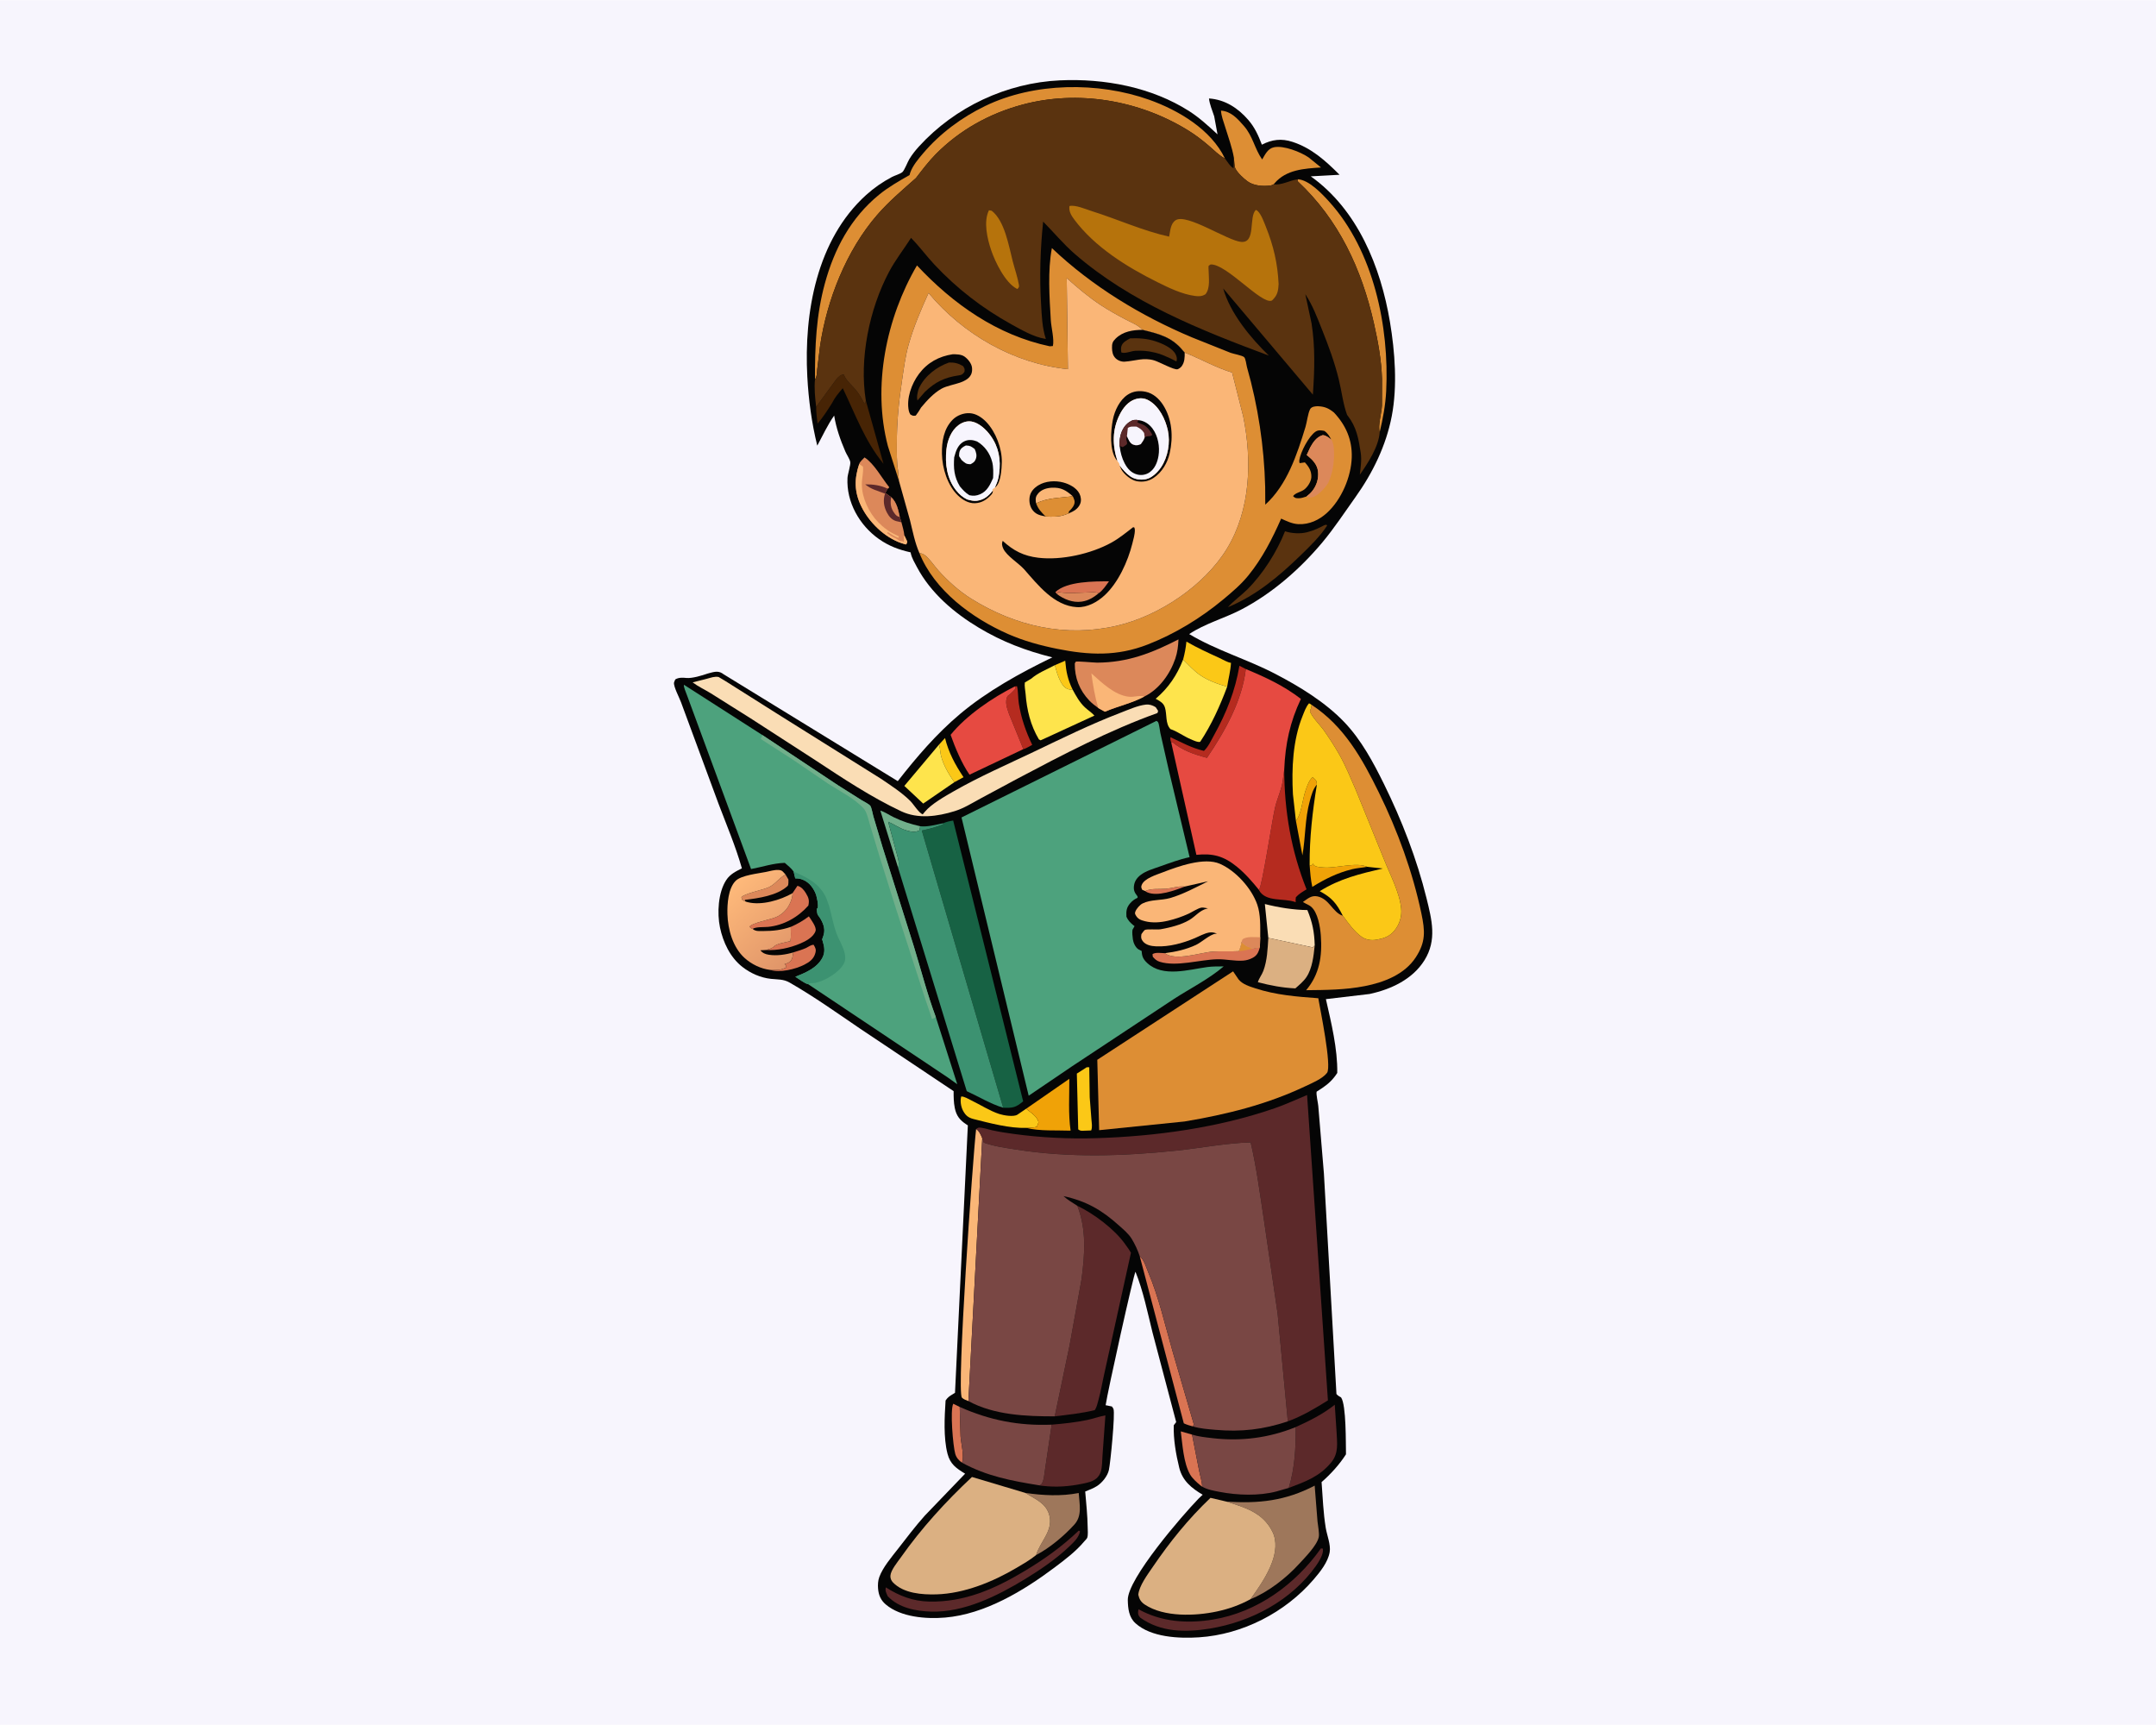
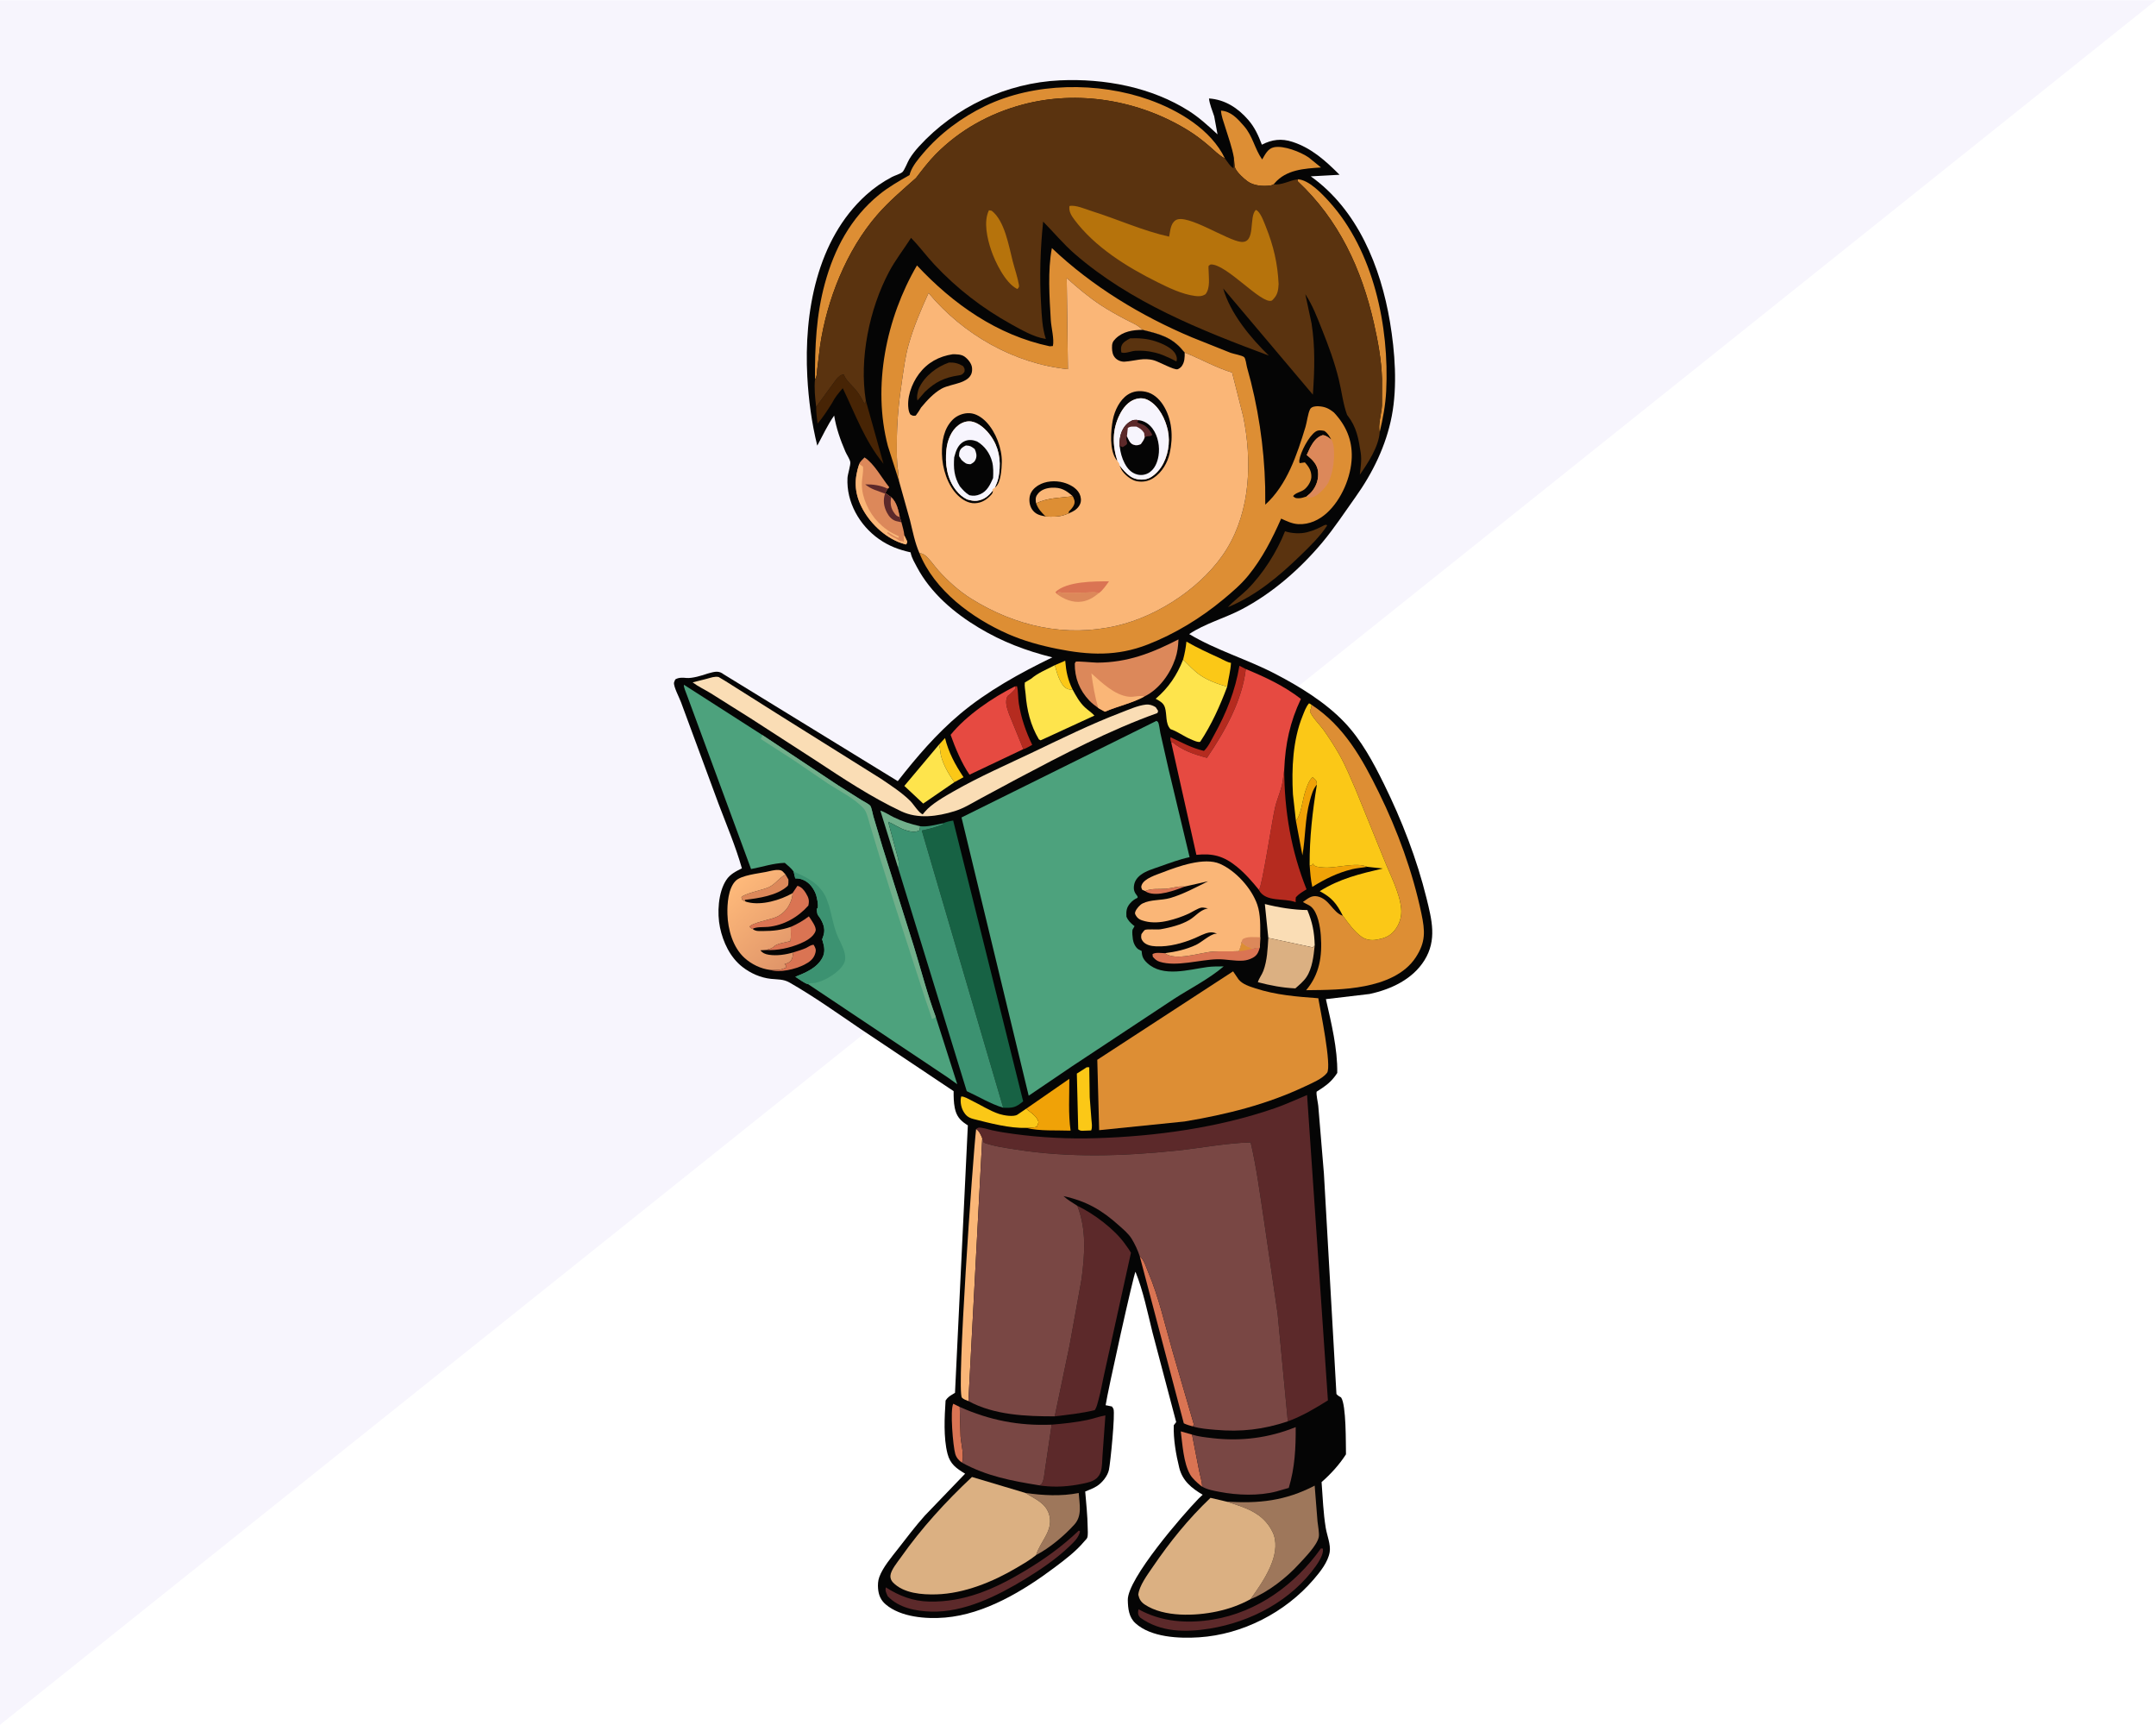
<svg xmlns="http://www.w3.org/2000/svg" version="1.1" style="display: block;" viewBox="0 0 2048 1638" width="1280" height="1024">
  <defs>
    <linearGradient id="Gradient1" gradientUnits="userSpaceOnUse" x1="759.597" y1="905.462" x2="697.906" y2="838.942">
      <stop class="stop0" offset="0" stop-opacity="1" stop-color="rgb(224,149,105)" />
      <stop class="stop1" offset="1" stop-opacity="1" stop-color="rgb(254,185,122)" />
    </linearGradient>
  </defs>
-   <path transform="translate(0,0)" fill="rgb(247,245,253)" d="M -0 -0 L 2048 0 L 2048 1638 L -0 1638 L -0 -0 z" />
+   <path transform="translate(0,0)" fill="rgb(247,245,253)" d="M -0 -0 L 2048 0 L -0 1638 L -0 -0 z" />
  <path transform="translate(0,0)" fill="rgb(5,5,5)" d="M 865.003 524.434 C 853.726 521.868 844.358 518.45 834.817 511.717 C 816.402 498.721 803.846 476.634 805.039 453.736 C 805.228 450.105 808.238 441.233 807.654 438.465 C 807.047 435.583 804.251 431.566 803.01 428.667 C 798.19 417.408 794.389 406.663 792.372 394.522 C 786.216 403.17 781.426 413.707 776.33 423.065 C 771.014 401.543 768.045 379.583 766.864 357.474 C 763.629 296.908 775.754 227.439 822.766 184.967 C 830.281 178.178 838.278 172.668 847.234 167.916 C 849.85 166.528 855.046 165.038 857.148 163.284 C 859.1 161.655 862.186 153.508 863.845 150.797 C 866.467 146.513 869.652 142.509 873.035 138.804 C 907.191 101.394 956.172 78.461 1006.79 76.119 C 1048.85 74.174 1093.93 82.478 1129.83 105.498 C 1139.48 111.688 1148.1 119.684 1156.53 127.411 L 1153.37 110.251 C 1151.69 104.993 1148.95 98.756 1148.43 93.319 C 1163.56 94.326 1175.99 102.387 1185.8 113.752 C 1191.93 120.858 1195.35 128.516 1198.67 137.219 C 1208.36 132.244 1217.22 131.119 1227.76 134.554 C 1245.98 140.491 1259.22 152.587 1272.45 165.787 L 1245.12 167.297 C 1289.58 198.937 1311.54 253.211 1320.32 305.526 C 1325.1 333.957 1327.51 366.525 1322.04 395.052 C 1316.68 422.941 1303.99 448.932 1287.6 471.918 C 1277.36 486.275 1267.38 501.501 1256.07 515.02 C 1234.96 540.236 1208.56 563.339 1179.33 578.623 C 1163.35 586.981 1144.55 592.036 1129.63 602.048 C 1155.26 617.438 1184.64 625.938 1211.15 639.714 C 1234.48 651.837 1258.96 666.746 1277.19 685.917 C 1293.13 702.679 1304.47 723.802 1314.62 744.413 C 1331.58 778.846 1345.89 815.702 1355.08 853 C 1360.14 873.57 1365.08 892.613 1353.1 911.859 C 1341.79 930.023 1321.21 939.525 1301 943.881 L 1259.48 948.787 C 1264.54 971.126 1270.64 995.932 1270.29 1018.87 C 1266.43 1024.89 1262.08 1029.11 1256.13 1033.11 C 1255.68 1033.41 1250.71 1036.56 1250.69 1036.65 C 1250.05 1039.18 1251.95 1046.97 1252.23 1050.09 L 1257.6 1114.5 L 1269.5 1323.81 C 1270.83 1325.38 1272.14 1326.08 1273.9 1327.07 C 1278.92 1334.14 1278.32 1371.14 1278.56 1381.09 C 1272.4 1390.79 1264.03 1399.95 1255.38 1407.5 C 1256.46 1421.92 1256.99 1436.71 1259.33 1450.98 C 1260.47 1457.93 1264.24 1466.95 1263.09 1473.91 C 1261.49 1483.56 1253.92 1492.88 1247.75 1500.06 C 1220.86 1531.36 1180.2 1552.25 1139.01 1554.92 C 1120.06 1556.15 1093.43 1555.02 1078.58 1541.55 C 1072.31 1535.86 1071.47 1527.53 1071.3 1519.55 C 1070.85 1499.35 1123.46 1438.69 1138.5 1423.21 L 1142.42 1419.49 C 1131.94 1413.29 1123.25 1406.28 1120.19 1393.93 C 1117.05 1381.22 1114.52 1366.63 1114.97 1353.5 L 1117.27 1350.5 L 1094.76 1265.29 C 1090.04 1246.27 1085.95 1225.9 1078.6 1207.72 C 1077.12 1209 1051.87 1322.51 1050.25 1334.5 L 1051.42 1334.68 L 1056.23 1335.69 C 1056.72 1336.46 1057.36 1337.15 1057.69 1338 C 1059.44 1342.44 1054.8 1389.48 1053.34 1396.02 C 1052.06 1401.73 1047.03 1408.03 1042.08 1411.22 C 1038.69 1413.41 1034.58 1414.91 1030.85 1416.44 C 1031.79 1427.65 1033.02 1438.98 1033.18 1450.23 C 1033.22 1453.09 1033.68 1457.63 1032.77 1460.33 C 1032.47 1461.25 1030.48 1463.19 1029.82 1463.97 C 1021.89 1473.43 1011.69 1481.13 1001.86 1488.51 C 972.257 1510.76 935.404 1532.97 897.83 1536.15 C 879.75 1537.68 855.678 1535.83 841.378 1523.7 C 836.611 1519.65 834.587 1514.79 834.076 1508.57 C 833.782 1505 833.998 1501.08 835.237 1497.7 C 838.701 1488.26 846.824 1478.87 852.985 1470.93 C 861.349 1460.16 869.49 1449.4 878.589 1439.22 L 916.783 1399.51 C 908.391 1394.41 902.607 1390.48 900.039 1380.53 C 896.109 1365.31 897.225 1345.6 898.213 1330 C 900.171 1327.02 901.989 1325.83 905 1324.03 L 906.349 1323.2 L 907.169 1322.71 L 919.362 1068.67 L 918.08 1067.85 C 911.839 1063.82 908.451 1059.62 906.943 1052.1 C 905.888 1046.83 905.83 1041.51 905.848 1036.17 L 817.001 976.791 C 795.105 961.913 772.986 946.143 750 933.006 C 744.114 929.642 738.609 930.21 732.216 929.5 C 722.349 928.404 712.912 924.216 705.128 918.117 C 693.548 909.045 686.871 894.779 683.913 880.656 C 681.096 867.211 682.113 847.442 689.9 835.601 C 693.548 830.053 699.003 827.423 704.734 824.551 C 698.821 803.708 690.198 783.474 682.544 763.224 L 646.892 666.757 C 645.442 662.697 639.504 651.598 640.278 648 C 640.501 646.969 641.093 646.053 641.5 645.08 C 644.6 643.228 648.389 643.337 651.879 643.719 C 657.32 644.314 666.984 641.371 672.21 639.547 C 676.836 638.38 681.496 636.484 685.89 639.208 L 687.28 640.164 L 852.798 741.731 C 870.663 718.85 889.558 696.779 911.84 678.035 C 937.778 656.216 969.229 638.879 999.625 624.174 C 974.494 617.858 952.248 609.452 930 596.141 C 906.366 582 884.182 563.169 871.052 538.5 C 868.985 534.616 866.171 529.842 865.237 525.609 L 865.003 524.434 z" />
  <path transform="translate(0,0)" fill="rgb(218,116,83)" d="M 1087.87 846.098 C 1093.78 843.343 1101.13 844.491 1107.46 843.932 C 1113.98 843.355 1118.69 841.25 1125.46 841.834 C 1116.13 845.475 1099.63 851.637 1089.77 847.32 C 1088.67 846.836 1088.66 846.756 1087.87 846.098 z" />
  <path transform="translate(0,0)" fill="rgb(251,200,23)" d="M 1002.03 631.568 L 1011.87 627.341 C 1012.74 637.918 1014.25 645.032 1018.78 654.573 C 1016.31 654.765 1015.01 654.822 1012.77 653.5 C 1006.92 650.042 1003.65 637.893 1002.03 631.568 z" />
  <path transform="translate(0,0)" fill="rgb(220,136,90)" d="M 746.188 830.457 L 748.937 835.163 C 748.87 836.713 749.224 840.294 748.149 841.296 C 738.33 850.442 720.35 852.984 707.562 854.484 L 707.949 855.927 L 705.235 854.749 L 704.274 852 C 706.972 848.423 724.992 845.02 730.464 842.409 C 736.569 839.496 740.146 833.537 746.188 830.457 z" />
  <path transform="translate(0,0)" fill="rgb(251,200,23)" d="M 891.838 707.198 L 897.691 700.765 C 901.018 714.426 907.452 726.388 915.273 737.993 L 906.548 742.736 C 900.624 734.229 894.069 723.345 893.067 712.841 C 892.919 711.286 892.817 710.007 892.309 708.513 L 891.838 707.198 z" />
  <path transform="translate(0,0)" fill="rgb(218,116,83)" d="M 913.755 1389.03 C 910.73 1386.87 908.455 1384.3 907.394 1380.66 C 905.28 1373.4 902.34 1339.03 905.5 1333.07 L 911.647 1336.11 L 912.432 1364 C 912.884 1370.5 916.222 1383.38 913.755 1389.03 z" />
  <path transform="translate(0,0)" fill="rgb(218,116,83)" d="M 753.547 904.39 C 757.622 903.089 761.955 901.91 765.834 900.111 C 768.021 899.097 770.522 897.022 772.954 897.191 C 774.593 900.308 775.459 901.444 774.5 905.041 C 773.018 910.6 768.948 913.567 764.076 916.044 C 755.497 920.405 740.884 923.945 731.538 921.027 C 734.901 920.906 740.032 921.371 743.112 920.177 C 743.863 919.886 744.604 919.562 745.375 919.329 L 746.5 919 L 746.51 916.5 L 745.167 915.53 C 746.429 915.158 747.857 914.787 749 914.128 C 752.994 911.824 752.743 908.494 753.547 904.39 z" />
  <path transform="translate(0,0)" fill="rgb(113,175,139)" d="M 853.202 824.305 L 836.228 769.692 C 840.539 771.006 844.803 773.99 848.893 775.976 C 857.129 779.974 865.201 782.574 874.123 784.562 L 873.415 788.5 C 869.33 790.696 864.919 789.729 860.611 788.405 C 854.161 786.422 849.644 782.851 843.705 780.312 L 853.116 815.355 C 853.846 818.405 853.921 821.237 853.202 824.305 z" />
  <path transform="translate(0,0)" fill="rgb(240,162,7)" d="M 1244.03 821.239 L 1245.39 822.08 C 1246.29 821.423 1246.8 820.848 1247.51 820 C 1247.95 821.429 1247.63 821.457 1249.1 822.224 C 1251.45 823.458 1254.89 823.537 1257.5 823.734 C 1269.23 824.62 1288.41 818.391 1298.7 823.09 C 1293.94 823.988 1289.01 824.232 1284.32 825.384 C 1270.48 828.788 1258.57 834.688 1246.56 842.169 C 1245.02 835.231 1244.55 828.306 1244.03 821.239 z" />
  <path transform="translate(0,0)" fill="rgb(240,162,7)" d="M 1231.01 779.518 C 1235.83 773.555 1237.08 761.34 1239.15 754 C 1240.31 749.877 1243.27 740.21 1247 738.07 C 1250.23 740.917 1250.63 740.76 1250.93 744.987 C 1247.19 749.246 1245.75 754.931 1244.27 760.281 C 1239.45 777.689 1240.22 794.778 1237.18 812.187 L 1231.01 779.518 z" />
  <path transform="translate(0,0)" fill="rgb(218,116,83)" d="M 1141.94 1411.83 L 1140.47 1410.75 C 1137 1407.95 1132.57 1404.01 1130.4 1400.13 C 1124.16 1388.98 1123.29 1371.93 1121.63 1359.31 L 1132.35 1362.38 L 1139.05 1396.61 C 1140.02 1401.54 1141.8 1406.84 1141.94 1411.83 z" />
  <path transform="translate(0,0)" fill="rgb(218,116,83)" d="M 751.125 880.165 C 757.424 877.486 762.877 874.264 768.355 870.166 C 770.282 873.222 775.873 880.288 774.705 883.999 C 772.868 889.835 765.384 893.778 760.093 895.998 C 750.094 900.195 738.553 902.706 727.663 902.1 C 730.027 901.346 733.355 900.702 735.088 898.872 C 738.053 895.74 746.394 894.986 750.869 893.638 C 751.559 889.304 751.155 884.558 751.125 880.165 z" />
  <path transform="translate(0,0)" fill="rgb(181,43,31)" d="M 963.982 651.779 L 966.077 651.559 C 967.306 656.907 966.944 662.337 967.756 667.73 C 969.802 681.32 974.522 694.924 980.516 707.242 C 978.196 708.393 974.505 710.914 972.078 711.342 L 958.5 678.023 C 956.656 672.581 954.273 666.52 956.995 660.995 C 959.943 659.015 962.274 656.379 964.733 653.841 L 963.982 651.779 z" />
  <path transform="translate(0,0)" fill="rgb(218,116,83)" d="M 752.837 848.132 L 757.5 841.137 C 761.197 842.066 763.633 845.007 765.539 848.152 C 768.214 852.566 768.948 855.042 767.855 859.907 C 758.137 870.949 744.418 878.752 729.5 880.162 C 725.769 880.515 718.011 879.951 714.966 882.075 C 713.433 881.621 713.057 881.104 711.952 880 C 714.435 876.255 731.562 873.289 737 870.957 C 740.531 869.443 742.904 867.721 745.577 864.997 C 749.449 861.052 752.905 853.691 752.837 848.132 z" />
  <path transform="translate(0,0)" fill="rgb(251,200,23)" d="M 1032.27 1013.5 L 1034.7 1013.5 L 1035.13 1042.04 L 1036.77 1063.22 C 1037.02 1066.54 1037.83 1070.36 1036.51 1073.5 L 1028.5 1073.78 C 1026.53 1073.82 1025.83 1073.63 1024.21 1072.5 L 1022.9 1019.49 L 1032.27 1013.5 z" />
  <path transform="translate(0,0)" fill="rgb(181,43,31)" d="M 1177.33 632.161 L 1183.4 635.261 C 1179.84 665.649 1163.42 694.57 1146.52 719.573 C 1134.64 716.432 1123.09 712.609 1113.51 704.556 L 1112.59 705.217 C 1111.86 703.237 1111.61 702.087 1111.82 699.982 C 1122.64 704.984 1131.83 710.261 1143.64 712.969 C 1147.81 709.084 1150.58 702.838 1153.31 697.901 C 1165.01 676.818 1173.33 655.987 1177.33 632.161 z" />
  <path transform="translate(0,0)" fill="rgb(218,116,83)" d="M 1179.31 894.506 C 1182.26 897.463 1183.55 898.464 1187.54 899.752 L 1189.69 900.939 C 1191.97 900.148 1194.38 899.997 1196.76 899.688 C 1195.34 904.247 1194.36 907.208 1189.84 909.589 C 1187.09 911.036 1184.1 911.961 1181 912.193 C 1172.74 912.812 1164.6 910.711 1156.34 910.897 C 1139.72 911.27 1117.68 918.285 1101.57 913.285 C 1098.74 912.407 1096.92 910.687 1095.02 908.5 L 1094.79 906 C 1097.87 904.091 1102.88 905.061 1106.53 905.129 C 1116.76 912.932 1140.12 904.461 1152.13 903.6 C 1160.28 903.016 1168.58 903.691 1176.8 903.21 C 1178.11 900.235 1179.02 897.756 1179.31 894.506 z" />
  <path transform="translate(0,0)" fill="rgb(221,142,52)" d="M 1179.31 894.506 C 1182.26 897.463 1183.55 898.464 1187.54 899.752 L 1189.69 900.939 C 1185.41 901.928 1181.21 902.954 1176.8 903.21 C 1178.11 900.235 1179.02 897.756 1179.31 894.506 z" />
  <path transform="translate(0,0)" fill="rgb(251,200,23)" d="M 974.926 1071.06 C 959.124 1071.58 940.241 1066.57 924.947 1062.7 C 919.885 1061.42 917.345 1059.44 914.854 1054.85 C 912.831 1051.12 911.853 1045.31 913.095 1041.2 C 916.342 1041.29 919.79 1043.55 922.68 1044.95 C 931.074 1049 940.377 1055 949.178 1057.85 C 953.275 1059.18 962.667 1060.84 966.379 1058.55 L 974.695 1052.91 C 978.94 1056.39 985.634 1060.23 986.5 1065.89 L 984.911 1070 C 981.744 1070.97 978.218 1070.89 974.926 1071.06 z" />
  <path transform="translate(0,0)" fill="rgb(251,200,23)" d="M 1123.85 626.217 C 1125.38 620.5 1126.42 615.078 1127 609.186 C 1137.08 615.052 1147.6 619.848 1158.21 624.675 C 1161.49 626.17 1165.87 628.921 1169.34 629.386 C 1168.85 637.283 1166.87 644.375 1165.68 652.099 C 1156.6 649.401 1147.36 646.197 1139.56 640.715 C 1133.87 636.715 1128.83 631.081 1123.85 626.217 z" />
  <path transform="translate(0,0)" fill="rgb(218,116,83)" d="M 1082.67 1193.01 C 1086.82 1196.47 1088.39 1202.68 1090.47 1207.56 C 1100.89 1232.07 1106.41 1257.52 1113.75 1283 L 1133.98 1352.48 L 1133.25 1354.66 C 1130.23 1353.82 1127.33 1353.04 1124.5 1351.67 L 1082.67 1193.01 z" />
  <path transform="translate(0,0)" fill="rgb(71,36,5)" d="M 775.289 386.19 L 794.624 359.767 C 796.638 357.552 798.478 355.626 801.5 355.472 C 803.434 360.941 808.87 365.359 812.617 369.769 C 816.088 373.855 818.554 378.238 821 382.975 L 821.915 382.958 L 822.468 380.292 L 839.252 440.319 C 821.342 418.442 812.652 393.554 800.549 368.523 C 796.644 373.011 792.931 377.412 790.274 382.777 C 786.009 389.587 781.824 396.06 776.601 402.19 C 776.106 396.975 775.161 391.407 775.289 386.19 z" />
  <path transform="translate(0,0)" fill="rgb(254,228,76)" d="M 891.838 707.198 L 892.309 708.513 C 892.817 710.007 892.919 711.286 893.067 712.841 C 894.069 723.345 900.624 734.229 906.548 742.736 L 876.952 763.042 L 859.031 746.25 L 891.838 707.198 z" />
  <path transform="translate(0,0)" fill="rgb(240,162,7)" d="M 974.695 1052.91 L 1015.76 1024.46 C 1015.86 1040.54 1014.65 1057.81 1016.98 1073.69 C 1004.09 1073.19 987.201 1074.32 974.926 1071.06 C 978.218 1070.89 981.744 1070.97 984.911 1070 L 986.5 1065.89 C 985.634 1060.23 978.94 1056.39 974.695 1052.91 z" />
  <path transform="translate(0,0)" fill="rgb(158,119,91)" d="M 974.027 1417.78 C 990.961 1420.21 1007.79 1421.12 1024.69 1417.85 C 1025.34 1428.42 1028.22 1439.3 1020.56 1447.8 C 1011.04 1458.36 997.013 1470.16 984.219 1476.79 C 987.883 1464.29 1000.03 1454.39 997.009 1440 C 994.415 1427.65 983.353 1423.71 974.027 1417.78 z" />
  <path transform="translate(0,0)" fill="rgb(250,221,181)" d="M 1204.78 890.606 L 1201.5 858.447 C 1214.31 861.696 1228.65 864.045 1241.87 864.181 C 1246.74 875.887 1248.47 884.982 1248.87 897.632 L 1247 899.635 L 1204.78 890.606 z" />
  <path transform="translate(0,0)" fill="rgb(90,51,15)" d="M 1258.27 498.5 L 1259.95 498.18 L 1260.65 498.976 C 1253.96 509.29 1244.56 518.421 1235.76 526.961 C 1215.04 547.094 1193.37 565.353 1166.4 576.506 C 1171.98 570.307 1178.89 565.542 1184.79 559.687 C 1199.66 544.938 1213.03 523.819 1220.65 504.395 C 1226.73 506.444 1235.01 506.956 1241.25 505.393 L 1242.5 505.054 C 1248.23 503.587 1253.02 501.212 1258.27 498.5 z" />
  <path transform="translate(0,0)" fill="rgb(92,41,42)" d="M 1024.79 1453.5 L 1025.93 1454.28 C 1024.83 1460.04 1020.14 1464.41 1016.07 1468.31 C 1003.45 1480.42 988.546 1490.54 973.677 1499.62 C 947.798 1515.43 915.765 1531.43 884.538 1530.5 C 869.776 1530.06 853.675 1526.9 843.262 1515.88 C 841.938 1512.9 840.629 1510.77 841.484 1507.5 C 854.279 1515.62 867.229 1520.62 882.5 1520.96 C 916.231 1521.71 944.826 1508.97 973.109 1492.06 C 991.916 1480.81 1008.95 1468.66 1024.79 1453.5 z" />
  <path transform="translate(0,0)" fill="rgb(92,41,42)" d="M 1254.75 1470.5 L 1256.41 1470.56 L 1256.66 1471.49 C 1257.22 1476.09 1252.75 1483.25 1250.06 1487.04 C 1226.74 1519.99 1188.39 1540.29 1149.09 1546.64 C 1126.22 1550.35 1102.61 1550.2 1083.15 1536.25 C 1082.6 1535.57 1081.85 1534.74 1081.5 1533.94 C 1080.7 1532.12 1081.09 1530.13 1081.5 1528.29 C 1103.3 1540.34 1127.76 1542.06 1152.16 1538.05 C 1194.19 1531.13 1230.5 1504.71 1254.75 1470.5 z" />
  <path transform="translate(0,0)" fill="rgb(250,182,119)" d="M 927.228 1072.16 C 930.355 1074.18 931.638 1077.51 933.047 1080.94 L 919.895 1330.53 C 917.814 1329.68 915.299 1328.95 913.745 1327.28 C 908.41 1321.51 924.213 1097.58 927.228 1072.16 z" />
  <path transform="translate(0,0)" fill="rgb(219,176,130)" d="M 1204.78 890.606 L 1247 899.635 L 1248.87 897.632 C 1247.82 907.488 1246.65 919.459 1240.95 927.913 C 1238.17 932.03 1234.16 935.303 1230.46 938.562 C 1218.19 938.01 1206.73 935.794 1194.86 932.689 C 1195.95 928.878 1198.67 925.693 1200.06 921.957 C 1203.75 912.056 1204.14 901.045 1204.78 890.606 z" />
  <path transform="translate(0,0)" fill="rgb(221,142,52)" d="M 1232.84 170.064 C 1243.42 170.618 1255.88 183.924 1262.73 191.5 C 1304.8 238.043 1319.81 310.078 1316.75 371.235 C 1316.09 384.48 1313.67 397.401 1310.58 410.269 C 1308.77 403.691 1312.4 392.138 1312.72 385 L 1312.78 359.65 C 1312.21 341.684 1309.06 324.479 1305.12 307 C 1293.45 255.227 1271.72 208.404 1232.55 171.834 L 1232.84 170.064 z" />
  <path transform="translate(0,0)" fill="rgb(220,136,90)" d="M 821.232 434.256 C 830.476 440.207 837.65 453.885 844.657 462.512 C 843.851 463.841 844.389 463.415 843.18 463.948 L 840.97 467.988 L 846.535 472.02 C 851.805 476.93 853.232 483.953 854.655 490.758 L 856.284 495.878 C 857.399 500.035 858.607 504.126 859.084 508.415 L 861.685 513.957 C 861.536 515.723 861.806 515.52 860.5 516.96 L 856.238 515.644 C 840.112 510.172 825.34 495.696 818.024 480.5 C 811.495 466.94 811.42 454.661 816.168 440.543 C 816.571 438.532 819.758 435.848 821.232 434.256 z" />
  <path transform="translate(0,0)" fill="rgb(92,41,42)" d="M 821.833 459.836 C 829.583 459.804 836.116 460.596 843.18 463.948 L 840.97 467.988 L 846.535 472.02 C 851.805 476.93 853.232 483.953 854.655 490.758 L 856.284 495.878 L 851.198 494.715 C 847.156 493.504 844.482 490.429 842.57 486.783 C 839.449 480.83 838.662 475.07 840.689 468.635 C 833.704 465.924 827.796 464.775 821.833 459.836 z" />
  <path transform="translate(0,0)" fill="rgb(220,136,90)" d="M 846.535 472.02 C 851.805 476.93 853.232 483.953 854.655 490.758 C 852.231 490.34 851.324 489.504 849.796 487.5 C 846.024 482.551 845.487 477.968 846.535 472.02 z" />
  <path transform="translate(0,0)" fill="rgb(250,182,119)" d="M 861.685 513.957 C 861.536 515.723 861.806 515.52 860.5 516.96 L 856.238 515.644 C 840.112 510.172 825.34 495.696 818.024 480.5 C 811.495 466.94 811.42 454.661 816.168 440.543 L 819.76 443.038 C 820.349 448.724 818.627 454.161 818.683 459.84 C 818.632 472.41 825.429 486.915 834.23 495.822 C 839.499 501.153 844.702 504.989 851.5 508.084 L 853.835 509.222 L 853.429 510.674 C 849.526 509.432 846.669 507.162 843.184 505.093 L 842.825 506.25 C 845.458 508.444 847.415 509.588 850.497 510.982 C 852.84 512.043 854.326 514.192 857 513.755 L 858.51 514.5 C 858.865 512.327 858.052 509.873 859.084 508.415 L 861.685 513.957 z" />
-   <path transform="translate(0,0)" fill="rgb(92,41,42)" d="M 1230.78 1355.25 C 1243.87 1349.28 1256.63 1343.04 1267.9 1334 L 1269.61 1359.68 C 1270.06 1370.48 1271.86 1379.93 1264.45 1388.91 C 1253.38 1402.33 1239.91 1407.11 1224.21 1413.01 C 1229.99 1394.01 1230.93 1374.93 1230.78 1355.25 z" />
  <path transform="translate(0,0)" fill="rgb(181,43,31)" d="M 1195.85 844.976 C 1199.04 841.577 1208.5 777.653 1211.27 766.361 C 1213.38 757.793 1218.12 747.73 1218.77 739.106 L 1219.9 730.639 C 1219.98 770.072 1226.46 807.831 1241.09 844.503 C 1237.41 846.757 1233.87 848.754 1230.95 852 C 1230.74 853.761 1230.6 854.921 1230.79 856.702 L 1230.09 856.443 C 1219.13 852.658 1202.7 856.77 1196.11 845.628 L 1195.85 844.976 z" />
  <path transform="translate(0,0)" fill="rgb(221,142,52)" d="M 1159.84 104.874 C 1169.48 105.527 1175.69 112.658 1181.7 119.546 C 1190.14 129.208 1191.76 141.109 1198.95 151.263 C 1201.77 146.568 1204.16 141.02 1210 139.709 C 1219.17 137.651 1235.59 144.152 1243.17 149.382 L 1254.83 158.858 C 1238.86 159.941 1221.9 160.858 1210.77 173.784 L 1209.95 174.781 L 1209.53 174.992 C 1208.64 175.451 1208 175.825 1207 175.971 C 1199.99 176.99 1190.82 176.311 1185 172.011 C 1181.19 169.2 1175.67 164.123 1173.5 159.886 C 1172.42 157.782 1172.43 152.127 1172.1 149.631 C 1170.36 139.76 1166.67 129.662 1163.69 120.056 C 1162.14 115.051 1160.15 110.151 1159.84 104.874 z" />
  <path transform="translate(0,0)" fill="rgb(254,228,76)" d="M 979.712 644.313 C 985.313 639.271 995.215 635.168 1002.03 631.568 C 1003.65 637.893 1006.92 650.042 1012.77 653.5 C 1015.01 654.822 1016.31 654.765 1018.78 654.573 C 1022.08 660.65 1025.41 666.788 1030.5 671.583 C 1033.41 674.323 1036.94 676.498 1039.6 679.461 L 993.641 700.623 L 988.5 702.961 L 986.836 702.059 C 978.84 688.532 975.384 674.199 974.207 658.663 C 973.943 655.169 972.985 651.505 973.5 648.04 L 979.712 644.313 z" />
  <path transform="translate(0,0)" fill="rgb(254,228,76)" d="M 1123.85 626.217 C 1128.83 631.081 1133.87 636.715 1139.56 640.715 C 1147.36 646.197 1156.6 649.401 1165.68 652.099 C 1158.84 670.325 1150.88 688.091 1140.08 704.354 C 1138 705.181 1133.09 702.791 1130.94 701.876 C 1124.43 699.107 1118.43 694.507 1111.83 692.3 C 1106.81 687.106 1108.65 678.268 1106.56 671.734 C 1105.27 667.725 1102.34 666.007 1098.88 664.098 L 1097.78 663.5 C 1109.99 653.06 1118.04 641.138 1123.85 626.217 z" />
  <path transform="translate(0,0)" fill="rgb(230,74,65)" d="M 963.982 651.779 L 964.733 653.841 C 962.274 656.379 959.943 659.015 956.995 660.995 C 954.273 666.52 956.656 672.581 958.5 678.023 L 972.078 711.342 L 920.95 735.606 C 913.571 724.959 907.305 709.993 902.987 697.744 C 917.739 679.441 942.911 662.239 963.982 651.779 z" />
  <path transform="translate(0,0)" fill="rgb(92,41,42)" d="M 998.985 1352.94 C 1010.28 1352 1021.58 1350.81 1032.69 1348.51 C 1038.54 1347.3 1044.14 1345.15 1050.03 1344.16 L 1047.3 1382 C 1046.9 1387.06 1047.14 1393.28 1045.5 1398.1 C 1044.73 1400.36 1043.33 1402.39 1041.54 1403.96 C 1037.92 1407.12 1032.88 1408.07 1028.32 1409.02 C 1015.7 1411.64 1003.52 1412.55 990.656 1411.07 C 990.134 1411.01 987.563 1410.81 987.322 1410.57 L 989.002 1409.86 C 991.754 1406.39 991.962 1399.9 992.662 1395.61 L 998.985 1352.94 z" />
  <path transform="translate(0,0)" fill="rgb(158,119,91)" d="M 1164.81 1425.96 C 1195.41 1428.14 1221.33 1425.28 1248.82 1410.84 L 1251.51 1444.83 C 1251.88 1448.54 1253.41 1456.31 1252.7 1459.7 C 1251.01 1467.69 1239.7 1478.97 1234.15 1485.06 C 1221.91 1498.51 1204.82 1511.84 1187.88 1518.7 C 1195.74 1507.57 1203.76 1496.31 1208.44 1483.4 C 1211.73 1474.33 1213.2 1463.74 1208.77 1454.77 C 1199.71 1436.39 1182.82 1431.68 1164.81 1425.96 z" />
  <path transform="translate(0,0)" fill="url(#Gradient1)" d="M 731.538 921.027 C 722.662 919.902 713.926 915.693 707.297 909.695 C 696.112 899.576 691.417 882.608 690.994 868.021 C 690.723 858.666 691.66 843.653 698.711 836.5 C 704.036 831.097 719.834 829.545 727.449 827.993 C 731.11 827.247 735.638 825.886 739.323 826.077 C 743.214 826.278 743.621 827.671 746.188 830.457 C 740.146 833.537 736.569 839.496 730.464 842.409 C 724.992 845.02 706.972 848.423 704.274 852 L 705.235 854.749 L 707.949 855.927 C 709.005 856.36 708.839 856.327 710.173 856.669 C 723.408 860.058 741.319 854.738 752.837 848.132 C 752.905 853.691 749.449 861.052 745.577 864.997 C 742.904 867.721 740.531 869.443 737 870.957 C 731.562 873.289 714.435 876.255 711.952 880 C 713.057 881.104 713.433 881.621 714.966 882.075 C 715.931 882.843 715.934 882.934 717.24 883.486 C 719.354 884.379 722.816 884.103 725.091 884.1 C 734.327 884.087 742.333 883.188 751.125 880.165 C 751.155 884.558 751.559 889.304 750.869 893.638 C 746.394 894.986 738.053 895.74 735.088 898.872 C 733.355 900.702 730.027 901.346 727.663 902.1 L 722.326 902.373 C 724.379 905.07 727.007 906.098 730.384 906.631 C 737.73 907.79 746.461 906.548 753.547 904.39 C 752.743 908.494 752.994 911.824 749 914.128 C 747.857 914.787 746.429 915.158 745.167 915.53 L 746.51 916.5 L 746.5 919 L 745.375 919.329 C 744.604 919.562 743.863 919.886 743.112 920.177 C 740.032 921.371 734.901 920.906 731.538 921.027 z" />
  <path transform="translate(0,0)" fill="rgb(220,136,90)" d="M 1043.37 672.352 C 1040.43 670.187 1037.44 668.009 1034.91 665.364 C 1025.45 655.464 1020.79 643.668 1020.94 630 C 1021.29 629.415 1021.45 628.641 1022.01 628.244 C 1022.89 627.622 1039.41 629.196 1042.25 629.179 C 1071.41 629.014 1093.95 620.118 1119.46 607.088 C 1119.15 613.501 1118.51 619.251 1116.44 625.352 C 1111.49 639.911 1101.12 654.466 1087.07 661.326 C 1075.56 667.635 1061.67 670.549 1049.52 675.77 L 1043.37 672.352 z" />
  <path transform="translate(0,0)" fill="rgb(250,182,119)" d="M 1043.37 672.352 C 1039.98 661.564 1038.22 650.522 1036.7 639.352 C 1046.55 648.065 1058.71 660.142 1072.38 661.549 C 1077.51 662.077 1081.92 660.015 1087.07 661.326 C 1075.56 667.635 1061.67 670.549 1049.52 675.77 L 1043.37 672.352 z" />
  <path transform="translate(0,0)" fill="rgb(121,71,68)" d="M 911.647 1336.11 C 940.223 1348.81 967.79 1354.17 998.985 1352.94 L 992.662 1395.61 C 991.962 1399.9 991.754 1406.39 989.002 1409.86 L 987.322 1410.57 C 960.956 1406.33 937.5 1401.96 913.755 1389.03 C 916.222 1383.38 912.884 1370.5 912.432 1364 L 911.647 1336.11 z" />
  <path transform="translate(0,0)" fill="rgb(121,71,68)" d="M 1132.35 1362.38 C 1138.64 1364.35 1145.43 1365.02 1151.95 1365.78 C 1179.04 1368.92 1205.48 1365.52 1230.78 1355.25 C 1230.93 1374.93 1229.99 1394.01 1224.21 1413.01 L 1212.5 1416.37 C 1195.92 1420.75 1175.48 1420.03 1158.76 1416.82 C 1153 1415.71 1147.09 1414.77 1141.94 1411.83 C 1141.8 1406.84 1140.02 1401.54 1139.05 1396.61 L 1132.35 1362.38 z" />
  <path transform="translate(0,0)" fill="rgb(221,142,52)" d="M 863.996 166.054 L 864.671 163.693 C 867.117 156.969 872.132 151.05 876.686 145.659 C 892.786 126.6 913.359 111.384 935.748 100.52 C 982.19 77.985 1043.21 77.337 1091.52 94.526 C 1119.43 104.456 1150.43 122.782 1163.59 150.331 L 1162.89 149.956 C 1157.59 147.014 1153.06 142.353 1148.48 138.409 C 1142.16 132.966 1135.49 127.877 1128.38 123.5 C 1082.02 94.951 1023.97 84.978 971.147 99.19 C 939.881 107.602 911.735 123.174 888.908 146.235 C 882.055 153.159 876.055 161.136 870.112 168.847 C 857.465 180.052 844.392 191.09 833.285 203.866 C 804.036 237.51 785.394 284.722 778.973 328.5 L 776.292 350.53 C 775.974 353.499 776.078 357.739 774.165 360.12 C 774.021 329.028 775.273 299.324 783.54 269.06 C 792.568 236.005 808.149 206.744 834.965 184.787 C 843.881 177.486 854.013 171.753 863.996 166.054 z" />
  <path transform="translate(0,0)" fill="rgb(23,98,68)" d="M 895.817 781.74 C 899.024 780.364 901.983 779.69 905.422 779.139 L 971.901 1045.83 C 964.828 1051.77 962.081 1052.27 952.947 1051.92 L 875.632 788.649 C 882.706 787.128 889.322 785.478 896 782.644 L 895.817 781.74 z" />
  <path transform="translate(0,0)" fill="rgb(92,41,42)" d="M 1023.38 1145.07 C 1039.11 1152.56 1058.77 1167.29 1068.79 1181.5 C 1070.71 1184.21 1072.73 1186.77 1074.29 1189.72 L 1049.22 1303.43 C 1047.19 1312.17 1045.84 1320.94 1043.41 1329.6 C 1042.5 1332.84 1041.86 1336.33 1039.93 1339.12 C 1027.27 1342.23 1014.81 1343.47 1001.89 1345.04 L 1016 1277.66 L 1027.33 1214.98 C 1030.46 1191.22 1032.22 1167.89 1023.38 1145.07 z" />
  <path transform="translate(0,0)" fill="rgb(250,182,119)" d="M 1087.87 846.098 L 1085.03 844.959 C 1084.2 843.017 1083.71 842.479 1084.5 840.381 C 1086.87 834.09 1098.59 830.634 1104.29 828.425 C 1118.78 822.804 1143.91 813.633 1158.93 820.292 C 1173.95 826.946 1188.86 843.434 1194.27 858.938 C 1197.57 868.401 1197.13 880.077 1197.1 890.016 L 1196.76 899.688 C 1194.38 899.997 1191.97 900.148 1189.69 900.939 L 1187.54 899.752 C 1183.55 898.464 1182.26 897.463 1179.31 894.506 C 1179.02 897.756 1178.11 900.235 1176.8 903.21 C 1168.58 903.691 1160.28 903.016 1152.13 903.6 C 1140.12 904.461 1116.76 912.932 1106.53 905.129 C 1116.77 903.829 1126.64 901.662 1136.04 897.286 C 1141.27 894.851 1149.3 887.342 1154.56 886.688 L 1156 886.559 C 1153.37 885.496 1151.21 885.019 1148.37 885.55 C 1143.86 886.393 1139.08 889.124 1134.85 890.897 C 1123.51 895.65 1110.69 899.178 1098.28 898.637 C 1093.74 898.438 1088.31 897.516 1085.42 893.581 C 1083.69 891.222 1083.85 889.751 1084.25 887.005 C 1084.96 886.148 1086.65 883.525 1087.5 883.081 C 1089.69 881.937 1099.18 883.007 1102.6 882.392 C 1111.48 880.791 1121.78 878.273 1129.62 873.693 C 1135.76 870.109 1139.28 864.583 1146.62 862.746 L 1147.5 862.546 C 1145.97 862.362 1142.84 861.587 1141.41 861.815 C 1137.93 862.374 1132.29 866.161 1128.93 867.687 C 1122.55 870.585 1116.3 872.705 1109.5 874.308 C 1102.41 875.98 1094.74 876.578 1087.62 874.759 C 1083.72 873.762 1080.88 872.788 1078.85 869.087 C 1078.04 867.618 1077.91 867.123 1078.55 865.471 C 1079.58 862.841 1082.74 859.205 1085.31 857.918 C 1093.13 853.988 1103.04 855.174 1111.48 852.768 C 1123.49 849.345 1136.33 842.468 1147.58 836.813 L 1125.46 841.834 C 1118.69 841.25 1113.98 843.355 1107.46 843.932 C 1101.13 844.491 1093.78 843.343 1087.87 846.098 z" />
  <path transform="translate(0,0)" fill="rgb(220,136,90)" d="M 1197.1 890.016 L 1196.76 899.688 C 1194.38 899.997 1191.97 900.148 1189.69 900.939 L 1187.54 899.752 C 1183.55 898.464 1182.26 897.463 1179.31 894.506 L 1180.22 892.059 C 1184.04 888.871 1192.27 890.018 1197.1 890.016 z" />
  <path transform="translate(0,0)" fill="rgb(250,221,181)" d="M 671.759 644.4 C 675.337 643.44 678.916 642.062 682.625 642.807 L 689.168 646.727 L 740.199 678.934 L 836.903 739.5 C 846.283 745.872 856.726 752.578 864.757 760.621 C 867.743 763.612 872.84 771.938 876.5 773.296 L 877.043 772.604 L 877.976 771.5 L 878.51 770.832 C 884.736 763.359 897.709 756.064 906.253 751.181 C 930.516 737.317 956.521 726.025 981.734 713.988 C 1008.89 701.02 1035.92 687.693 1064.05 676.92 C 1071.43 674.094 1080.6 669.916 1088.35 669.043 C 1091.95 668.638 1094.79 669.665 1097.81 671.5 L 1100.11 675 L 1099.5 677.015 C 1053.56 693.484 1009.48 716.63 966.349 739.449 L 931.219 758.324 C 923.397 762.59 915.503 767.53 906.96 770.185 C 890.463 775.312 872.028 777.893 856.003 770.326 C 827.325 756.785 800.976 739.266 774.563 721.869 L 712.956 682.039 L 674.973 658.164 C 669.449 654.776 663.062 651.823 657.943 647.91 L 671.759 644.4 z" />
  <path transform="translate(0,0)" fill="rgb(60,146,113)" d="M 853.202 824.305 C 853.921 821.237 853.846 818.405 853.116 815.355 L 843.705 780.312 C 849.644 782.851 854.161 786.422 860.611 788.405 C 864.919 789.729 869.33 790.696 873.415 788.5 L 874.123 784.562 C 880.962 785.382 889.064 783.102 895.817 781.74 L 896 782.644 C 889.322 785.478 882.706 787.128 875.632 788.649 L 952.947 1051.92 C 941.114 1048.4 929.598 1041.31 918.321 1036.18 L 853.202 824.305 z" />
  <path transform="translate(0,0)" fill="rgb(221,142,52)" d="M 1245.84 669.186 C 1276.87 689.559 1293.96 720.299 1309.88 752.723 C 1327.65 788.941 1341.85 827.815 1350.18 867.344 C 1353.68 883.993 1354.46 894.395 1344.82 909.125 C 1334.21 925.329 1314.77 932.8 1296.48 936.388 C 1277.95 940.025 1259.55 940.111 1240.71 940.287 C 1253.46 925.199 1256.12 907.887 1254.67 888.5 C 1254.07 880.358 1251.91 866.242 1245.18 860.784 C 1243.77 859.645 1242.09 858.942 1240.5 858.12 L 1238.77 857.156 L 1237.63 856.525 C 1242.04 853.494 1245.58 850.047 1251.22 851.145 C 1262.9 853.419 1265.8 866.527 1275.56 869.555 C 1280.7 876.463 1286.45 884.778 1293.58 889.69 C 1297.5 892.391 1302.45 893.152 1307.05 892.379 L 1308.5 892.112 C 1315.14 890.923 1320.53 888.861 1324.83 883.378 C 1329.58 877.317 1331.74 870.127 1330.97 862.522 C 1329.4 847.036 1320.2 830.159 1314.52 815.663 L 1287.76 749.777 C 1282.89 738.618 1278.31 727.307 1272.32 716.68 C 1267.71 708.495 1262.6 700.669 1257.19 693 C 1254.43 689.098 1244.76 679.186 1244.36 675 C 1245.06 673.519 1245.5 672.309 1245.68 670.687 L 1245.84 669.186 z" />
  <path transform="translate(0,0)" fill="rgb(219,176,130)" d="M 1187.88 1518.7 C 1177.71 1524.24 1167.39 1527.92 1156.06 1530.35 C 1135.5 1534.77 1105.62 1535.92 1087.45 1523.81 C 1083.83 1521.41 1082.18 1518.67 1081.27 1514.5 C 1082.06 1506 1090.07 1495.34 1094.87 1488.29 C 1111.37 1464.08 1128.64 1442.69 1149.84 1422.45 L 1164.81 1425.96 C 1182.82 1431.68 1199.71 1436.39 1208.77 1454.77 C 1213.2 1463.74 1211.73 1474.33 1208.44 1483.4 C 1203.76 1496.31 1195.74 1507.57 1187.88 1518.7 z" />
  <path transform="translate(0,0)" fill="rgb(251,200,23)" d="M 1231.01 779.518 L 1228.18 754.247 C 1226.82 729.988 1228.06 702.748 1237.26 680 C 1238.88 675.989 1240.58 671.023 1243.48 667.77 L 1245.84 669.186 L 1245.68 670.687 C 1245.5 672.309 1245.06 673.519 1244.36 675 C 1244.76 679.186 1254.43 689.098 1257.19 693 C 1262.6 700.669 1267.71 708.495 1272.32 716.68 C 1278.31 727.307 1282.89 738.618 1287.76 749.777 L 1314.52 815.663 C 1320.2 830.159 1329.4 847.036 1330.97 862.522 C 1331.74 870.127 1329.58 877.317 1324.83 883.378 C 1320.53 888.861 1315.14 890.923 1308.5 892.112 L 1307.05 892.379 C 1302.45 893.152 1297.5 892.391 1293.58 889.69 C 1286.45 884.778 1280.7 876.463 1275.56 869.555 C 1269.67 857.984 1265.29 852.424 1253.63 846.254 C 1272.94 834.183 1291.73 829.823 1313.51 824.688 L 1298.7 823.09 C 1288.41 818.391 1269.23 824.62 1257.5 823.734 C 1254.89 823.537 1251.45 823.458 1249.1 822.224 C 1247.63 821.457 1247.95 821.429 1247.51 820 C 1246.8 820.848 1246.29 821.423 1245.39 822.08 L 1244.03 821.239 C 1243.85 796.038 1246.8 769.854 1250.93 744.987 C 1250.63 740.76 1250.23 740.917 1247 738.07 C 1243.27 740.21 1240.31 749.877 1239.15 754 C 1237.08 761.34 1235.83 773.555 1231.01 779.518 z" />
  <path transform="translate(0,0)" fill="rgb(219,176,130)" d="M 984.219 1476.79 C 978.503 1481.46 971.898 1485.21 965.546 1488.97 C 943.064 1502.26 915.847 1513.37 889.5 1514.13 C 875.976 1514.52 858.355 1513.26 848.27 1502.82 C 846.603 1501.09 845.672 1498.91 845.81 1496.5 C 846.117 1491.13 852.513 1483.56 855.597 1479.18 C 875.275 1451.24 898.377 1425.99 923.27 1402.63 L 974.027 1417.78 C 983.353 1423.71 994.415 1427.65 997.009 1440 C 1000.03 1454.39 987.883 1464.29 984.219 1476.79 z" />
  <path transform="translate(0,0)" fill="rgb(230,74,65)" d="M 1183.4 635.261 C 1202.27 643.079 1219.46 651.09 1235.75 663.618 C 1225.37 685.446 1220.91 706.42 1219.9 730.639 L 1218.77 739.106 C 1218.12 747.73 1213.38 757.793 1211.27 766.361 C 1208.5 777.653 1199.04 841.577 1195.85 844.976 C 1189.55 837.167 1182.53 829.153 1174.7 822.829 C 1162.38 812.868 1152.05 810.107 1136.45 811.728 L 1112.59 705.217 L 1113.51 704.556 C 1123.09 712.609 1134.64 716.432 1146.52 719.573 C 1163.42 694.57 1179.84 665.649 1183.4 635.261 z" />
  <path transform="translate(0,0)" fill="rgb(92,41,42)" d="M 927.228 1072.16 C 927.992 1071.73 928.654 1071.01 929.519 1070.86 C 932.407 1070.34 939.332 1072.66 942.382 1073.34 C 949.143 1074.84 956.007 1075.86 962.866 1076.8 C 988.687 1080.34 1015.43 1081.65 1041.47 1080.83 C 1098.05 1079.07 1157.25 1070.92 1210.89 1052.39 C 1221.35 1048.77 1231.39 1044.07 1241.6 1039.85 L 1261.4 1329.88 C 1249.26 1337.47 1236.81 1344.88 1223.31 1349.79 L 1213.64 1247.68 L 1200.39 1157.02 C 1196.72 1133.1 1193.55 1108.38 1188 1084.84 C 1164.95 1085.43 1141.02 1090.2 1118 1092.61 C 1067.23 1097.93 1015.18 1099.61 964.611 1091.54 C 954.49 1089.92 944.154 1088.62 934.5 1085.04 L 933.047 1080.94 C 931.638 1077.51 930.355 1074.18 927.228 1072.16 z" />
  <path transform="translate(0,0)" fill="rgb(221,142,52)" d="M 1171.31 922.386 L 1176.55 930.069 C 1180.43 934.769 1186.81 936.656 1192.41 938.491 C 1212 944.909 1231.84 946.43 1252.25 947.922 C 1253.96 958.013 1265.26 1012.57 1260.56 1018.79 C 1256.32 1024.39 1246.18 1028.56 1239.96 1031.5 C 1203.23 1048.9 1165.13 1058.28 1125.22 1064.98 L 1044.1 1073.24 L 1042.32 1006.39 L 1171.31 922.386 z" />
  <path transform="translate(0,0)" fill="rgb(221,142,52)" d="M 997.163 328.71 L 1000.13 328.47 C 1001.62 322.3 998.558 310.652 998.169 304.001 C 996.901 282.324 995.118 256.749 999.196 235.443 C 1037.2 271.586 1083.97 299.964 1132.26 320.234 L 1168.99 334.917 C 1171.77 335.921 1179.71 337.327 1181.71 338.931 C 1183.34 340.246 1183.87 346.274 1184.51 348.522 C 1195.04 385.335 1200.82 423.945 1201.8 462.204 L 1201.89 479.121 C 1222.69 460.335 1232.05 431.516 1240.09 405.299 C 1241.54 400.572 1242.32 392.6 1244.5 388.435 C 1245.83 385.884 1249.88 385.528 1252.33 385.657 C 1258.52 385.984 1262.3 387.698 1267.13 391.611 C 1278.42 403.637 1284.56 417.453 1284.04 434.236 C 1283.47 452.825 1274.26 474.388 1260.45 486.958 C 1252.99 493.753 1243.59 498.134 1233.32 497.633 C 1227.51 497.349 1222.18 494.776 1216.99 492.363 C 1208.55 511.497 1199.14 529.969 1185.88 546.31 C 1178.9 554.904 1170.54 562.027 1162.06 569.068 C 1140.66 586.847 1116.29 601.746 1090.33 611.908 C 1061.12 623.339 1034.36 622.114 1004.25 616.063 C 988.275 612.854 972.527 608.563 957.588 601.997 C 923.413 586.974 887.475 560.539 873.297 524.953 C 874.899 525.335 876.69 525.803 878.062 526.748 C 882.696 529.94 887.387 537.188 891.216 541.45 C 900.286 551.546 911.08 561.287 922.614 568.472 C 964.667 594.667 1012.17 605.424 1061 594.091 C 1100.76 584.864 1143.96 556.123 1165.44 520.986 C 1188.08 483.954 1189.36 436.889 1180.97 395.438 L 1170.4 353.679 C 1154.55 348.784 1140.61 340.699 1125.33 334.693 L 1124.66 333.914 L 1123.52 332.62 C 1112.97 319.722 1100.52 316.841 1085.26 313.102 C 1081.43 308.7 1074.99 306.258 1069.88 303.572 C 1061.55 299.2 1053.34 294.702 1045.49 289.52 C 1033.95 281.912 1023.6 273.092 1013.28 263.939 L 1014.41 350.431 C 963.378 345.204 914.91 317.547 882.036 278.115 C 874.725 294.154 867.749 310.488 863.002 327.5 C 859.974 338.352 858.609 349.398 856.936 360.5 C 853.776 381.477 851.8 400.849 851.912 422.136 C 851.954 430.198 851.683 438.491 853.032 446.454 L 853.906 456.449 L 843.406 423.448 C 828.488 366.689 841.823 301.872 871.023 251.905 C 905.423 288.683 947.232 318.156 997.163 328.71 z" />
  <path transform="translate(0,0)" fill="rgb(5,5,5)" d="M 1241.03 471.378 C 1238.61 472.155 1236.07 473.091 1233.49 473.044 C 1230.73 472.993 1230.22 472.884 1228.28 471 C 1230.71 467.744 1235.5 467.272 1238.82 464.826 C 1242.1 462.408 1245.48 457.149 1245.66 453 C 1245.9 447.245 1243.26 443.009 1239.5 438.974 L 1234.5 439.702 C 1234.25 438.693 1234.06 438.047 1234.21 437 C 1235.34 429.234 1243.22 414.011 1249.77 409.707 C 1252.38 407.998 1255.12 408.524 1258 409.079 C 1261.3 411.314 1262.72 413.946 1264.6 417.324 C 1262.01 415.377 1259.85 413.393 1256.5 413.08 C 1250.71 414.811 1247.45 419.59 1244.65 424.637 L 1241.26 431.976 L 1242.38 432.881 C 1247.06 436.711 1251.27 441.176 1251.98 447.5 C 1252.74 454.271 1250.77 460.89 1246.5 466.208 C 1244.94 468.144 1243.01 469.885 1241.03 471.378 z" />
  <path transform="translate(0,0)" fill="rgb(220,136,90)" d="M 1241.03 471.378 C 1243.01 469.885 1244.94 468.144 1246.5 466.208 C 1250.77 460.89 1252.74 454.271 1251.98 447.5 C 1251.27 441.176 1247.06 436.711 1242.38 432.881 L 1241.26 431.976 L 1244.65 424.637 C 1247.45 419.59 1250.71 414.811 1256.5 413.08 C 1259.85 413.393 1262.01 415.377 1264.6 417.324 C 1268.13 421.79 1267.32 435.139 1266.62 440.82 C 1265.97 446.167 1264.54 451.534 1262.5 456.51 L 1262.09 457.539 C 1260.24 461.832 1252.54 470.003 1248 471.642 C 1245.1 472.688 1243.74 472.613 1241.03 471.378 z" />
  <path transform="translate(0,0)" fill="rgb(77,162,125)" d="M 652.548 660.05 C 651.86 658.023 649.072 651.911 649.678 650.191 L 724.309 698.034 L 796.32 745.851 L 818.662 759.949 C 820.474 761.058 825.551 763.559 826.711 765.191 C 828.001 767.006 828.864 772.639 829.588 775.119 L 838.374 804.535 L 868.157 899 C 874.965 921.164 880.83 944.293 888.994 965.963 L 909.326 1029.62 L 900.095 1023.03 L 767.731 934.612 C 764.377 933.945 758.644 929.417 755.5 927.541 C 765.177 923.665 776.072 919.258 781.196 909.487 C 784.048 904.047 783.121 898.955 781.398 893.423 L 780.946 892 C 781.775 889.808 782.601 887.588 782.898 885.25 C 783.615 879.6 780.492 873.513 777.149 869.195 C 775.929 867.619 776.096 864.812 775.869 862.813 L 776.773 862.453 C 777.442 858.074 776.256 854.028 775.259 849.796 C 774.032 846.144 771.616 842.099 768.825 839.408 C 765.236 835.949 760.386 833.845 755.411 834.098 L 753.864 827.66 C 751.706 824.437 748.359 821.918 745.481 819.34 C 734.524 819.63 724.172 823.238 713.444 825.212 L 652.548 660.05 z" />
  <path transform="translate(0,0)" fill="rgb(113,175,139)" d="M 724.309 698.034 L 796.32 745.851 L 818.662 759.949 C 820.474 761.058 825.551 763.559 826.711 765.191 C 828.001 767.006 828.864 772.639 829.588 775.119 L 838.374 804.535 L 868.157 899 C 874.965 921.164 880.83 944.293 888.994 965.963 C 887.696 966.641 886.635 967.331 885.197 967.606 C 883.36 960.981 880.783 954.638 878.708 948.095 L 851.148 863.012 L 835.427 813.121 L 826.345 783.061 C 824.969 778.49 823.506 771.073 820.257 767.517 C 811.663 758.112 797.271 751.052 786.552 744.075 L 753.891 721.815 L 722.594 701.625 L 724.309 698.034 z" />
  <path transform="translate(0,0)" fill="rgb(60,146,113)" d="M 753.864 827.66 C 766.82 833.054 778.974 839.349 784.977 853 L 787.571 860.24 C 789.952 868.738 791.491 877.764 794.5 886.04 C 796.933 892.732 801.116 898.835 802.51 905.889 C 803.132 909.036 803.16 911.897 801.682 914.823 C 797.416 923.266 783.54 931.551 774.5 933.336 C 773.126 933.607 771.897 933.585 770.516 933.572 C 769.276 933.561 768.704 933.881 767.731 934.612 C 764.377 933.945 758.644 929.417 755.5 927.541 C 765.177 923.665 776.072 919.258 781.196 909.487 C 784.048 904.047 783.121 898.955 781.398 893.423 L 780.946 892 C 781.775 889.808 782.601 887.588 782.898 885.25 C 783.615 879.6 780.492 873.513 777.149 869.195 C 775.929 867.619 776.096 864.812 775.869 862.813 L 776.773 862.453 C 777.442 858.074 776.256 854.028 775.259 849.796 C 774.032 846.144 771.616 842.099 768.825 839.408 C 765.236 835.949 760.386 833.845 755.411 834.098 L 753.864 827.66 z" />
  <path transform="translate(0,0)" fill="rgb(77,162,125)" d="M 1098.49 684.5 C 1098.97 684.833 1099.6 685.018 1099.94 685.5 C 1101.1 687.171 1101.72 693.756 1102.23 696 L 1110.02 730.356 L 1130.01 813.925 C 1120.25 816.022 1110.4 819.722 1101 823.05 C 1095.28 825.075 1088.61 826.955 1083.71 830.666 C 1080.11 833.389 1077.74 836.636 1077.16 841.155 C 1076.67 844.968 1077.63 847.447 1079.98 850.404 C 1080.81 851.456 1080.47 850.694 1080.63 852.5 C 1077.72 853.817 1075.56 855.382 1073.46 857.837 C 1069.91 862.006 1069.73 865.353 1070.01 870.5 C 1071.58 874.154 1073.63 876.097 1076.59 878.592 C 1076.96 878.897 1077.51 879.061 1077.68 879.5 C 1077.75 879.676 1075.85 882.468 1075.75 883 C 1075.31 885.366 1075.8 889.512 1076.12 891.936 C 1076.54 895.21 1078.56 899.639 1081.4 901.482 L 1082.5 902.008 L 1083.65 902.627 L 1084.5 903.057 C 1084.67 908.165 1085.99 910.95 1089.74 914.462 C 1104.63 928.408 1129.42 920.636 1146.89 918.297 C 1151.96 917.618 1157.27 917.723 1162.38 917.696 C 1148.42 929.644 1130.54 938.62 1115.04 948.659 L 1018.46 1012.5 L 977.162 1040.5 L 913.358 776.224 L 1098.49 684.5 z" />
  <path transform="translate(0,0)" fill="rgb(121,71,68)" d="M 933.047 1080.94 L 934.5 1085.04 C 944.154 1088.62 954.49 1089.92 964.611 1091.54 C 1015.18 1099.61 1067.23 1097.93 1118 1092.61 C 1141.02 1090.2 1164.95 1085.43 1188 1084.84 C 1193.55 1108.38 1196.72 1133.1 1200.39 1157.02 L 1213.64 1247.68 L 1223.31 1349.79 C 1200.19 1357.59 1178.86 1360.01 1154.52 1357.84 C 1147.47 1357.21 1140.05 1356.72 1133.25 1354.66 L 1133.98 1352.48 L 1113.75 1283 C 1106.41 1257.52 1100.89 1232.07 1090.47 1207.56 C 1088.39 1202.68 1086.82 1196.47 1082.67 1193.01 C 1080.86 1187.39 1078.08 1181.5 1075.02 1176.45 C 1072.1 1171.63 1067.07 1167.47 1062.88 1163.71 C 1046.49 1148.98 1031.8 1140.55 1010.21 1135.87 C 1014 1139.41 1019.05 1142.21 1023.38 1145.07 C 1032.22 1167.89 1030.46 1191.22 1027.33 1214.98 L 1016 1277.66 L 1001.89 1345.04 C 974.799 1345.08 944.302 1343.87 919.895 1330.53 L 933.047 1080.94 z" />
  <path transform="translate(0,0)" fill="rgb(90,51,15)" d="M 870.112 168.847 C 876.055 161.136 882.055 153.159 888.908 146.235 C 911.735 123.174 939.881 107.602 971.147 99.19 C 1023.97 84.978 1082.02 94.951 1128.38 123.5 C 1135.49 127.877 1142.16 132.966 1148.48 138.409 C 1153.06 142.353 1157.59 147.014 1162.89 149.956 L 1163.59 150.331 C 1165.69 153.017 1168.75 158.228 1171.79 159.637 L 1172.1 149.631 C 1172.43 152.127 1172.42 157.782 1173.5 159.886 C 1175.67 164.123 1181.19 169.2 1185 172.011 C 1190.82 176.311 1199.99 176.99 1207 175.971 C 1208 175.825 1208.64 175.451 1209.53 174.992 L 1209.95 174.781 C 1216.87 176.128 1225.55 170.908 1232.84 170.064 L 1232.55 171.834 C 1271.72 208.404 1293.45 255.227 1305.12 307 C 1309.06 324.479 1312.21 341.684 1312.78 359.65 L 1312.72 385 C 1312.4 392.138 1308.77 403.691 1310.58 410.269 C 1309.71 424 1299.31 439.808 1291.69 450.708 C 1292.51 443.714 1293.62 436.625 1292.53 429.615 C 1290.46 416.295 1288.62 405.54 1280.2 394.63 L 1279.63 393.905 C 1275.66 383.149 1274.46 371.262 1271.72 360.122 C 1267.65 343.584 1261.89 328.008 1255.56 312.238 C 1250.95 300.728 1246.82 289.632 1239.92 279.207 L 1245.86 306.957 C 1249.44 329.597 1248.69 351.851 1247.11 374.649 L 1161.91 273.725 C 1168.48 297.17 1188.03 320.917 1205.33 337.553 C 1140.49 313.396 1073.95 286.975 1020.92 240.962 C 1010.09 231.561 1000.97 220.454 990.896 210.289 C 988.17 236.212 987.373 262.896 988.942 288.901 C 989.612 300.01 989.929 311.066 993.475 321.709 L 992.639 321.591 C 981.923 319.87 970.167 313.075 960.755 307.864 C 933.255 292.638 908.995 273.946 887.5 250.964 C 879.82 242.752 873.36 233.788 865.388 225.745 C 858.532 236.531 850.55 246.629 844.537 257.94 C 825.783 293.222 816.023 340.733 822.468 380.292 L 821.915 382.958 L 821 382.975 C 818.554 378.238 816.088 373.855 812.617 369.769 C 808.87 365.359 803.434 360.941 801.5 355.472 C 798.478 355.626 796.638 357.552 794.624 359.767 L 775.289 386.19 C 774.243 377.895 773.306 368.448 774.165 360.12 C 776.078 357.739 775.974 353.499 776.292 350.53 L 778.973 328.5 C 785.394 284.722 804.036 237.51 833.285 203.866 C 844.392 191.09 857.465 180.052 870.112 168.847 z" />
  <path transform="translate(0,0)" fill="rgb(182,115,12)" d="M 939.398 199.5 L 942 199.968 C 954.38 209.424 958.292 233.596 962.01 248 C 963.915 255.378 966.597 262.924 967.884 270.417 C 968.267 272.649 967.734 272.549 966.5 274.3 L 965.756 273.993 C 954.834 268.244 945.307 248.633 941.53 237.464 C 937.775 226.36 934.08 210.407 939.398 199.5 z" />
  <path transform="translate(0,0)" fill="rgb(182,115,12)" d="M 1015.88 195.5 C 1021.53 194.134 1031.39 198.537 1037.07 200.316 C 1061.59 208.007 1085.47 218.992 1110.54 224.561 C 1111.74 219.155 1111.74 212.225 1116.77 208.954 C 1127.26 202.139 1166.19 228.579 1179.14 229.569 C 1193.31 230.653 1185.96 205.426 1193 199.187 C 1193.88 199.627 1194.16 199.694 1194.95 200.5 C 1198.27 203.904 1200.67 210.709 1202.42 215.074 C 1209.73 233.316 1213.63 249.971 1214.56 269.572 C 1214.25 274.442 1213.93 278.826 1210.58 282.724 C 1210.14 283.234 1208.66 285.045 1208.04 285.306 C 1198.45 289.324 1164.98 250.225 1150 250.982 C 1149.33 251.488 1148.47 251.805 1148 252.5 C 1147.84 252.743 1148.06 256.174 1148.07 256.625 C 1148.17 263.799 1149.78 273.243 1145.17 279.194 C 1141.91 281.374 1138.75 281.386 1135 280.879 C 1122.78 279.231 1110.39 273.233 1099.44 267.791 C 1070.53 253.427 1039.87 234.446 1020.32 208.121 C 1017.41 204.211 1015.2 200.437 1015.88 195.5 z" />
  <path transform="translate(0,0)" fill="rgb(250,182,119)" d="M 853.906 456.449 L 853.032 446.454 C 851.683 438.491 851.954 430.198 851.912 422.136 C 851.8 400.849 853.776 381.477 856.936 360.5 C 858.609 349.398 859.974 338.352 863.002 327.5 C 867.749 310.488 874.725 294.154 882.036 278.115 C 914.91 317.547 963.378 345.204 1014.41 350.431 L 1013.28 263.939 C 1023.6 273.092 1033.95 281.912 1045.49 289.52 C 1053.34 294.702 1061.55 299.2 1069.88 303.572 C 1074.99 306.258 1081.43 308.7 1085.26 313.102 C 1100.52 316.841 1112.97 319.722 1123.52 332.62 L 1124.66 333.914 L 1125.33 334.693 C 1140.61 340.699 1154.55 348.784 1170.4 353.679 L 1180.97 395.438 C 1189.36 436.889 1188.08 483.954 1165.44 520.986 C 1143.96 556.123 1100.76 584.864 1061 594.091 C 1012.17 605.424 964.667 594.667 922.614 568.472 C 911.08 561.287 900.286 551.546 891.216 541.45 C 887.387 537.188 882.696 529.94 878.062 526.748 C 876.69 525.803 874.899 525.335 873.297 524.953 C 869.005 515.171 866.98 504.301 864.417 493.957 L 853.906 456.449 z" />
  <path transform="translate(0,0)" fill="rgb(5,5,5)" d="M 942.934 465.827 L 943.13 466.279 C 942.801 467.736 942.862 468.246 941.847 469.403 C 937.626 474.21 932.623 477.539 926 477.758 C 919.98 477.957 914.355 474.549 910.129 470.55 C 900.035 460.997 894.994 444.385 894.757 430.795 C 894.556 419.209 896.412 406.973 905.032 398.358 C 909.052 394.34 915.28 391.951 921.01 392.224 C 927.091 392.514 932.716 396.275 936.843 400.558 C 945.871 409.927 951.924 425.938 951.631 438.854 C 951.495 444.795 950.774 458.026 945.843 462.259 L 945.032 462.9 L 946.885 458.553 C 948.121 455.497 948.644 452.758 949.09 449.5 C 950.867 436.513 948.741 424.371 940.883 413.519 C 936.807 407.89 930.188 401.555 923.153 400.211 C 918.695 399.359 914.119 400.91 910.546 403.564 C 903.498 408.8 899.963 418.128 899.03 426.606 C 897.515 440.372 899.466 454.632 908.353 465.705 C 911.184 469.232 914.553 472.167 918.636 474.142 C 921.783 474.972 924.789 475.849 928.064 475.404 C 934.666 474.509 938.995 470.946 942.934 465.827 z" />
  <path transform="translate(0,0)" fill="rgb(5,5,5)" d="M 1061.5 437.812 L 1060.49 436.531 C 1053.68 427.41 1055.11 408.881 1057.13 398.356 C 1058.78 389.748 1063.67 379.629 1071.2 374.678 C 1076.41 371.251 1082.32 370.632 1088.32 371.904 C 1095.36 373.394 1100.87 378.353 1104.7 384.25 C 1113.49 397.786 1114.58 414.792 1111.12 430.175 C 1109.03 439.463 1103.77 448.465 1095.72 453.762 C 1090.81 456.988 1085.52 457.897 1079.76 456.837 C 1074.42 455.852 1067.99 450.48 1065.31 445.919 C 1064.56 444.633 1064.05 443.382 1063.59 441.97 C 1066.54 445.727 1069.56 449.333 1073.5 452.113 C 1077.84 455.172 1083.35 455.913 1088.5 454.934 C 1094.15 453.862 1099.87 448.16 1102.97 443.5 C 1109.46 433.75 1111.81 420.03 1109.34 408.593 C 1107.03 397.931 1101.07 385.82 1091.34 380.22 C 1087.19 377.832 1083.04 377.539 1078.5 378.967 C 1071.67 381.114 1066.87 387.184 1063.73 393.372 C 1056.4 407.839 1056.56 422.765 1061.5 437.812 z" />
  <path transform="translate(0,0)" fill="rgb(5,5,5)" d="M 993.23 490.337 C 988.482 489.408 984.568 488.707 981.28 484.819 C 978.27 481.261 977.285 476.058 978.125 471.5 C 979.014 466.677 982.278 463.255 986.341 460.753 C 993.105 456.587 1002.5 456.027 1010.07 458.073 C 1015.82 459.626 1022.53 463.074 1025.35 468.612 C 1026.81 471.481 1027.33 475.23 1026.11 478.25 C 1024.12 483.193 1019.74 485.495 1015.15 487.443 L 1013 488.225 L 1011.93 488.642 C 1006.04 490.846 999.44 490.732 993.23 490.337 z" />
  <path transform="translate(0,0)" fill="rgb(250,182,119)" d="M 984.226 477.837 L 983.955 476.436 C 983.536 473.005 983.991 470.912 986.305 468.294 C 989.443 464.744 994.259 463.309 998.832 463.043 C 1007.8 462.521 1012.56 465.379 1019.08 471.168 C 1007.48 472.632 995.249 472.519 984.564 477.691 L 984.226 477.837 z" />
  <path transform="translate(0,0)" fill="rgb(221,142,52)" d="M 984.226 477.837 L 984.564 477.691 C 995.249 472.519 1007.48 472.632 1019.08 471.168 C 1020.31 474.097 1021.45 475.797 1020.31 479.035 C 1019.43 481.541 1017.16 483.768 1015.34 485.621 L 1015.15 487.443 L 1013 488.225 L 1011.93 488.642 C 1006.04 490.846 999.44 490.732 993.23 490.337 C 989.197 486.351 986.143 483.269 984.226 477.837 z" />
  <path transform="translate(0,0)" fill="rgb(5,5,5)" d="M 1085.26 313.102 C 1100.52 316.841 1112.97 319.722 1123.52 332.62 L 1124.66 333.914 L 1125.33 334.693 C 1125.43 339.313 1125.32 343.732 1122.5 347.635 C 1121.68 348.768 1119.92 350.117 1118.58 350.5 C 1115.32 351.427 1101.17 343.52 1096.44 342.127 C 1086.25 339.13 1078.32 342.63 1068.41 343.299 C 1065.28 343.51 1061.9 342.252 1059.67 340.041 C 1057 337.389 1056.37 333.916 1056.3 330.298 C 1056.23 326.178 1056.78 324.3 1059.76 321.383 C 1066.7 314.585 1076.04 313.131 1085.26 313.102 z" />
  <path transform="translate(0,0)" fill="rgb(90,51,15)" d="M 1073.59 321.148 C 1081.87 320.853 1089.62 321.337 1097.55 323.936 C 1103.93 326.025 1113.94 330.266 1116.83 336.552 C 1117.85 338.762 1118.33 340.771 1117.5 343.116 L 1111.68 340.162 C 1107.2 338.145 1102.79 336.08 1098 334.928 L 1096.5 334.581 C 1090.55 333.091 1084.74 332.639 1078.59 332.963 C 1074.45 333.18 1068.7 336.027 1065.11 334.5 C 1064.96 332.786 1064.67 330.808 1065.08 329.121 C 1066.13 324.822 1070.1 323.12 1073.59 321.148 z" />
  <path transform="translate(0,0)" fill="rgb(5,5,5)" d="M 905.068 336.255 C 908.624 336.297 913.07 336.308 916.093 338.41 C 919.258 340.61 922.791 344.811 923.284 348.746 C 925.258 364.506 904.148 363.474 894.365 368.982 C 886.75 373.269 880.433 380.284 874.895 386.926 C 873.408 389.627 871.748 392.04 869.892 394.5 C 867.273 394.961 867.171 394.749 864.783 393.5 C 864.074 392.27 863.592 391.401 863.293 390 C 860.794 378.268 865.945 364.278 872.888 354.981 C 880.953 344.182 891.907 338.234 905.068 336.255 z" />
  <path transform="translate(0,0)" fill="rgb(90,51,15)" d="M 901.433 344.123 C 906.585 343.946 910.364 344.85 914.811 347.5 C 916.417 350.046 916.518 350.032 916.157 353 C 914.377 355.393 913.733 355.889 910.8 356.323 C 897.115 358.348 888.514 362.537 878.499 372.074 L 871.5 380.175 C 870.921 377.612 871.058 375.819 871.594 373.242 L 871.869 372 C 872.18 370.565 872.532 369.331 873.179 368 C 878.673 356.693 889.81 348.216 901.433 344.123 z" />
  <path transform="translate(0,0)" fill="rgb(247,245,253)" d="M 918.636 474.142 C 914.553 472.167 911.184 469.232 908.353 465.705 C 899.466 454.632 897.515 440.372 899.03 426.606 C 899.963 418.128 903.498 408.8 910.546 403.564 C 914.119 400.91 918.695 399.359 923.153 400.211 C 930.188 401.555 936.807 407.89 940.883 413.519 C 948.741 424.371 950.867 436.513 949.09 449.5 C 948.644 452.758 948.121 455.497 946.885 458.553 L 945.032 462.9 L 942.705 464.614 L 942.934 465.827 C 938.995 470.946 934.666 474.509 928.064 475.404 C 924.789 475.849 921.783 474.972 918.636 474.142 z" />
  <path transform="translate(0,0)" fill="rgb(5,5,5)" d="M 906.402 434.155 L 907.68 429.754 C 909.219 425.116 911.681 420.934 916.289 418.838 C 920.163 417.076 924.244 417.577 928.076 419.082 C 935.411 423.364 940.36 430.365 942.497 438.589 C 943.722 443.306 943.565 448.993 943.348 453.84 C 940.614 460.06 937.693 466.412 931 469.246 C 927.412 470.765 924.608 470.961 920.837 470.162 C 917.006 467.871 914.584 465.057 911.754 461.704 C 906.309 452.656 905.662 444.495 906.402 434.155 z" />
  <path transform="translate(0,0)" fill="rgb(247,245,253)" d="M 911.053 433.094 C 911.073 431.659 911.073 430.057 911.5 428.676 C 912.419 425.7 914.843 424.13 917.5 422.897 C 921.753 423.106 922.349 423.709 925.846 426.248 C 927.317 429.518 928.248 432.591 926.797 436.078 C 925.657 438.819 924.453 439.213 922 440.712 C 917.41 440.711 916.751 439.523 913.365 436.684 L 911.053 433.094 z" />
  <path transform="translate(0,0)" fill="rgb(247,245,253)" d="M 1061.5 437.812 C 1056.56 422.765 1056.4 407.839 1063.73 393.372 C 1066.87 387.184 1071.67 381.114 1078.5 378.967 C 1083.04 377.539 1087.19 377.832 1091.34 380.22 C 1101.07 385.82 1107.03 397.931 1109.34 408.593 C 1111.81 420.03 1109.46 433.75 1102.97 443.5 C 1099.87 448.16 1094.15 453.862 1088.5 454.934 C 1083.35 455.913 1077.84 455.172 1073.5 452.113 C 1069.56 449.333 1066.54 445.727 1063.59 441.97 C 1063.31 439.795 1062.93 439.522 1061.5 437.812 z" />
  <path transform="translate(0,0)" fill="rgb(5,5,5)" d="M 1063.66 424.165 C 1062.91 421.779 1063.49 418.467 1063.86 415.992 C 1064.76 409.976 1067.62 404.017 1072.8 400.591 C 1076.12 398.393 1078.27 398.266 1081.96 398.9 C 1087.3 399.617 1091.68 402.651 1094.86 406.941 C 1100.08 413.993 1101.91 424.331 1100.45 432.895 C 1099.42 438.88 1097.1 444.873 1091.91 448.46 C 1088.57 450.771 1084.24 451.518 1080.32 450.5 C 1074.56 449.01 1070.94 444.894 1068.29 439.817 C 1065.67 434.811 1064.38 429.745 1063.66 424.165 z" />
  <path transform="translate(0,0)" fill="rgb(92,41,42)" d="M 1063.66 424.165 C 1062.91 421.779 1063.49 418.467 1063.86 415.992 C 1064.76 409.976 1067.62 404.017 1072.8 400.591 C 1076.12 398.393 1078.27 398.266 1081.96 398.9 L 1080.09 400.51 C 1081.6 401.875 1083.31 402.209 1085.16 402.898 C 1089.13 404.38 1092.88 409.045 1094.57 412.859 C 1093.67 413.474 1093.34 413.902 1092.23 413.979 C 1090.35 414.11 1088.99 414.174 1087.33 415.163 C 1086.63 417.691 1085.16 419.564 1083.67 421.671 C 1080.81 422.761 1079.58 423.186 1076.5 422.121 C 1073.3 421.012 1071.84 416.982 1070.5 414.161 C 1068.77 417.847 1071.13 418.636 1070.5 421.549 C 1070.38 422.097 1067.05 424.128 1066.5 424.49 L 1064.41 423.619 L 1063.66 424.165 z" />
  <path transform="translate(0,0)" fill="rgb(247,245,253)" d="M 1070.5 414.161 L 1071.33 406.276 C 1073.8 404.491 1076.52 405.019 1079.5 404.979 C 1082.87 406.607 1084.7 407.866 1086.79 411 L 1087.33 415.163 C 1086.63 417.691 1085.16 419.564 1083.67 421.671 C 1080.81 422.761 1079.58 423.186 1076.5 422.121 C 1073.3 421.012 1071.84 416.982 1070.5 414.161 z" />
-   <path transform="translate(0,0)" fill="rgb(5,5,5)" d="M 1076.42 500.5 L 1077.51 500.855 C 1077.81 501.723 1077.95 501.956 1077.99 503 C 1078.15 506.982 1076.58 512.267 1075.61 516.131 C 1071.35 533.086 1062.27 553.153 1049.33 565.181 C 1042.38 571.635 1032.69 577.018 1022.99 576.47 C 1001.39 575.25 986.062 555.537 972.906 540.598 C 967.533 534.607 956.318 527.866 953.089 521.018 C 951.837 518.362 951.365 516.15 952.489 513.5 C 962.719 522.946 972.445 527.883 986.303 529.542 C 1008.28 532.172 1036.48 525.821 1055.74 515.176 C 1063.12 511.097 1069.75 505.631 1076.42 500.5 z" />
  <path transform="translate(0,0)" fill="rgb(220,136,90)" d="M 1003.97 564.027 L 1005.53 562.184 L 1006.49 562.343 C 1015.18 563.634 1024.71 562.684 1033.52 562.494 C 1036.74 562.425 1040.87 561.785 1043.73 563.241 C 1038.75 567.263 1033.96 570.287 1027.5 571.215 C 1019.03 572.432 1010.67 569.011 1003.97 564.027 z" />
  <path transform="translate(0,0)" fill="rgb(218,116,83)" d="M 1003.97 564.027 L 1002.5 562.151 C 1013.42 551.795 1039.46 551.948 1053.43 551.957 C 1050.5 556.032 1047.81 560.218 1043.73 563.241 C 1040.87 561.785 1036.74 562.425 1033.52 562.494 C 1024.71 562.684 1015.18 563.634 1006.49 562.343 L 1005.53 562.184 L 1003.97 564.027 z" />
</svg>